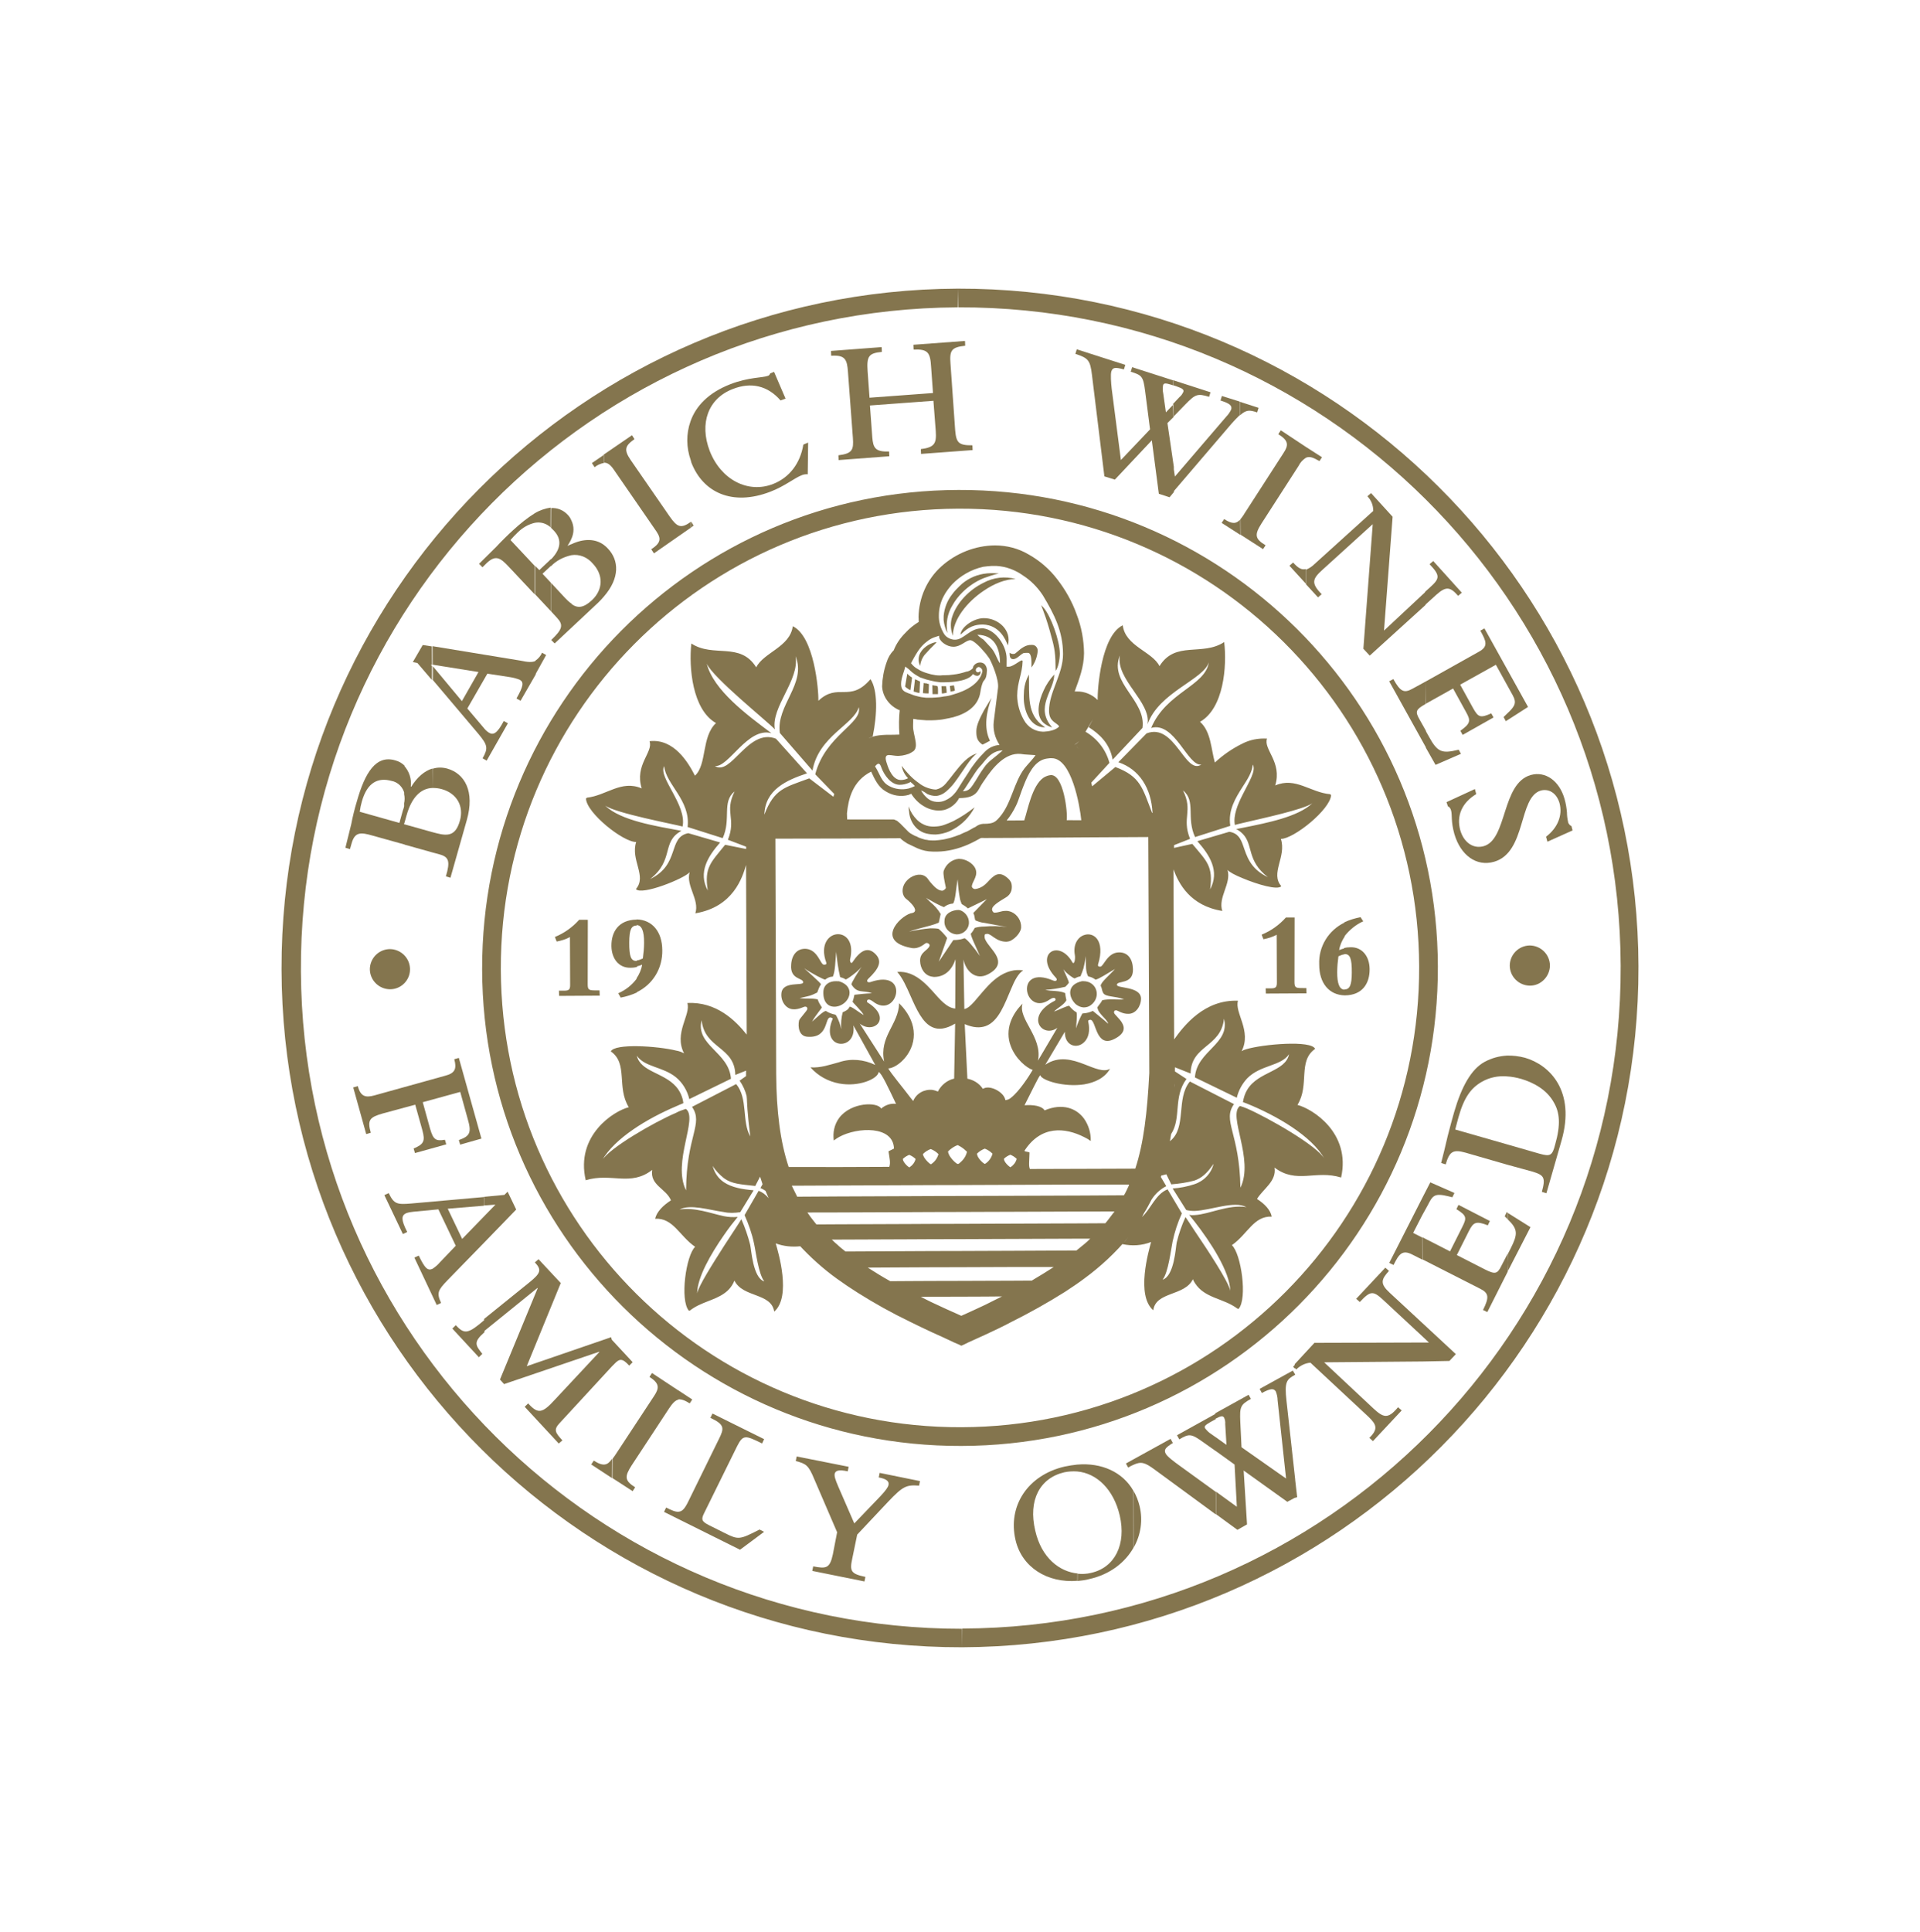
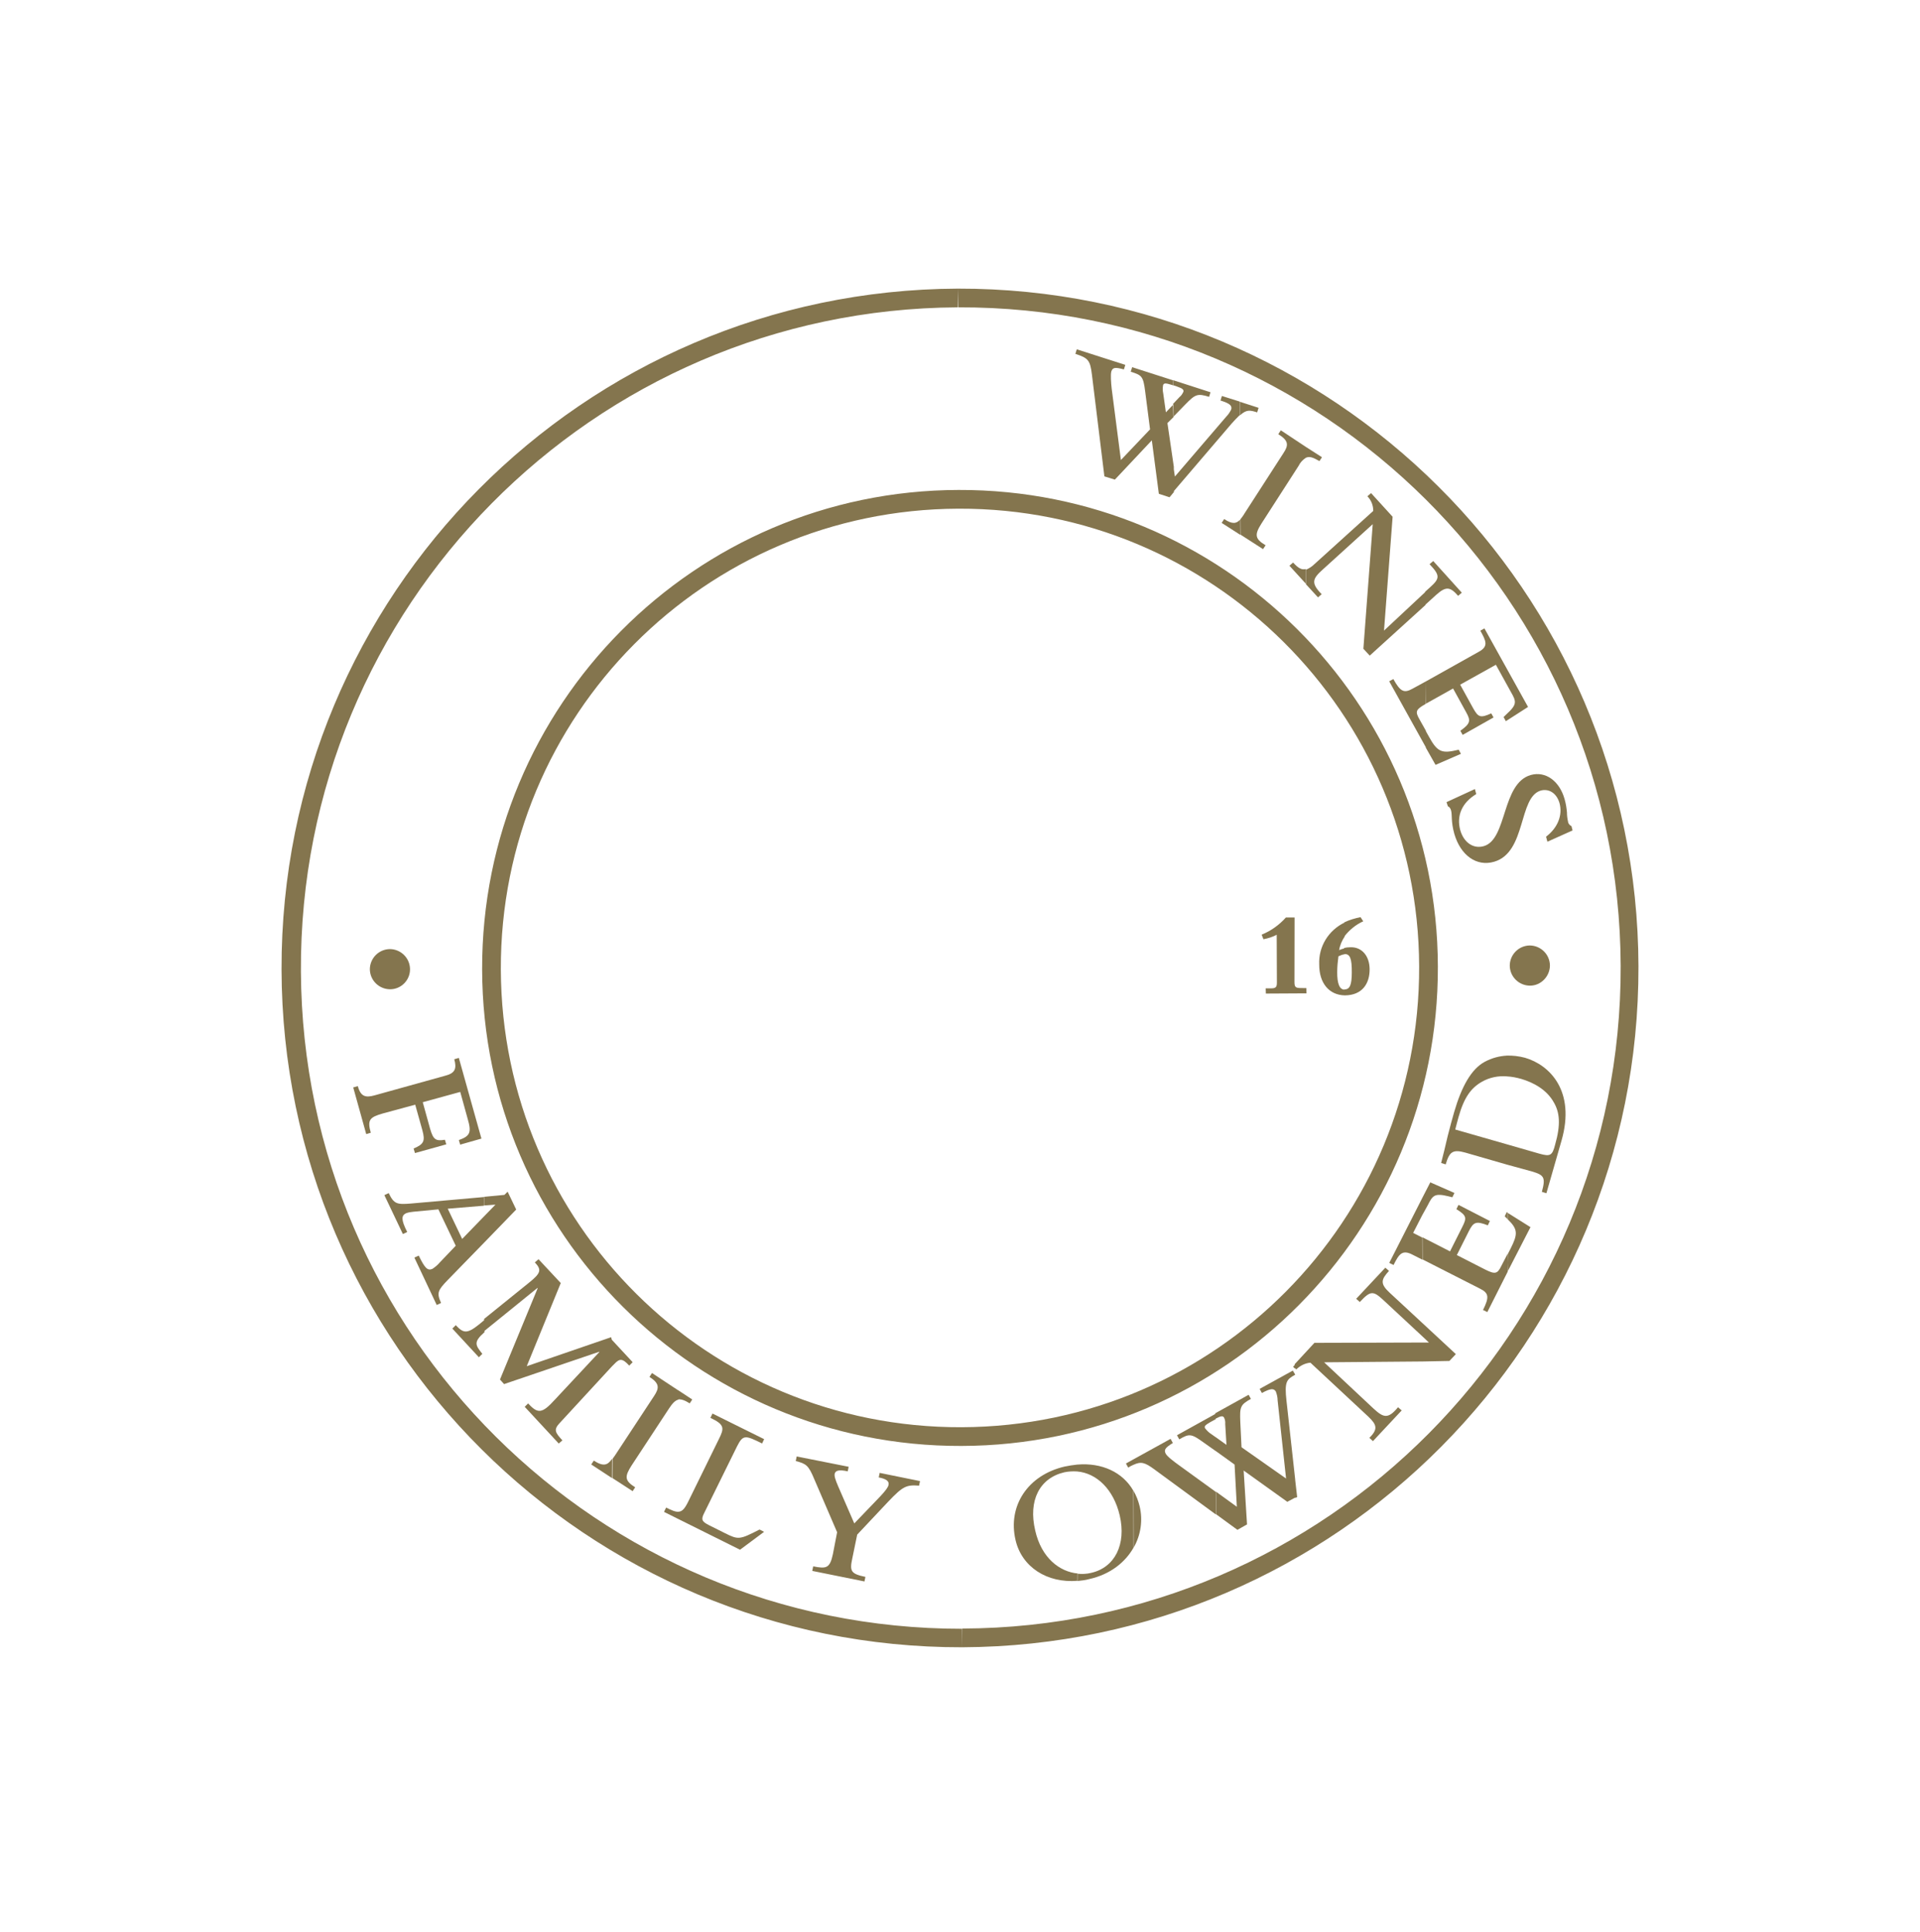
<svg xmlns="http://www.w3.org/2000/svg" width="162" height="163" viewBox="0 0 162 163" fill="none">
-   <path d="M34.084 69.534L34.123 69.419L34.132 67.763C34.112 67.975 34.072 68.167 33.994 68.359L33.7 69.417L30.354 68.474C30.395 68.166 30.454 67.878 30.532 67.609C31.003 65.955 31.93 65.575 33.026 65.87C33.584 65.969 34.024 66.415 34.136 66.993L34.13 64.586C33.92 64.373 33.651 64.218 33.343 64.139C31.728 63.668 30.796 65.165 30.109 67.606C29.952 68.106 29.735 68.972 29.636 69.529C29.479 70.183 29.262 71.049 29.144 71.51L29.529 71.628L29.666 71.147C29.941 70.147 30.46 70.208 31.422 70.483L34.171 71.249L34.161 69.535L34.084 69.534ZM36.438 54.528L36.449 56.088L36.352 56.068L36.448 56.204L36.442 57.359L35.217 55.927L34.832 55.848L35.668 54.409L36.438 54.528ZM36.507 70.202L34.123 69.534L34.133 71.248L36.517 71.916L36.507 70.202ZM34.123 69.419L34.319 68.727C34.732 67.285 35.487 66.5 36.488 66.467L36.478 64.83C35.803 65.038 35.203 65.555 34.698 66.361L34.66 66.36C34.74 65.706 34.532 65.07 34.092 64.586L34.098 66.993C34.154 67.243 34.153 67.513 34.094 67.763L34.123 69.419ZM45.192 55.751L45.205 56.887L43.922 59.113L43.577 58.919C44.16 57.882 44.219 57.555 43.855 57.341C43.605 57.244 43.336 57.165 43.066 57.125L41.123 56.826L39.432 59.763L40.791 61.368C40.925 61.542 41.078 61.697 41.27 61.814C41.634 62.028 41.962 61.856 42.507 60.819L42.853 61.014L41.064 64.162L40.719 63.967C41.205 63.103 41.148 62.853 40.364 61.905L36.519 57.359L36.525 56.204L38.974 59.144L40.373 56.687L36.506 56.069L36.496 54.509L43.902 55.724C44.537 55.862 44.903 55.884 45.192 55.751ZM45.125 43.292L45.121 44.101C44.562 44.233 44.078 44.519 43.672 44.921C43.459 45.132 43.246 45.342 43.072 45.553L45.12 47.74L45.126 50.147L42.925 47.805C42.236 47.07 41.833 46.779 41.078 47.487L40.71 47.851L40.423 47.56C40.752 47.235 41.391 46.603 41.875 46.124C42.262 45.703 42.882 45.09 43.288 44.726C43.888 44.171 44.487 43.693 45.125 43.292ZM36.488 66.467C36.758 66.468 37.008 66.489 37.277 66.567C38.546 66.921 39.156 68.002 38.803 69.233C38.469 70.405 37.91 70.576 36.814 70.281L36.507 70.202L36.517 71.916L37.093 72.073C37.882 72.289 37.995 72.675 37.622 73.924L38.007 74.042L39.381 69.197C40.087 66.737 39.191 65.249 37.749 64.837C37.326 64.719 36.902 64.717 36.497 64.849L36.488 66.467ZM45.186 56.867L45.173 55.731C45.424 55.559 45.618 55.329 45.735 55.06L46.08 55.255L45.186 56.867ZM46.49 47.151L46.487 47.728L46.371 47.843L45.771 48.398L46.48 49.153L46.486 51.56L45.165 50.147L45.159 47.74L45.503 48.089L46.297 47.342C46.355 47.285 46.413 47.227 46.49 47.151ZM46.456 42.818L46.447 44.474C46.083 44.145 45.602 44.007 45.121 44.101L45.125 43.292C45.531 43.044 45.994 42.893 46.456 42.818ZM48.241 50.934L48.25 52.917L46.798 54.277L46.511 53.986C47.459 53.086 47.558 52.721 47.002 52.121L46.505 51.579L46.499 49.172L47.705 50.469C47.858 50.624 48.03 50.798 48.241 50.934ZM48.203 43.887L48.213 45.446C48.135 45.639 48.019 45.83 47.902 46.022L47.921 46.042C48.018 45.984 48.114 45.927 48.211 45.908L48.206 46.833C47.55 46.983 46.932 47.288 46.487 47.767L46.49 47.189C47.342 46.308 47.424 45.5 46.734 44.764C46.658 44.687 46.562 44.59 46.485 44.513L46.494 42.857C47.034 42.821 47.553 43.036 47.916 43.442C48.012 43.539 48.127 43.694 48.203 43.887ZM48.213 45.446C48.447 44.947 48.45 44.369 48.203 43.887L48.213 45.446ZM50.945 45.962L50.959 50.313C50.804 50.505 50.63 50.678 50.456 50.85L48.23 52.937L48.222 50.953C48.759 51.341 49.26 51.267 49.957 50.616C50.886 49.735 50.931 48.503 50.012 47.536C49.572 47.013 48.9 46.721 48.206 46.833L48.211 45.908C49.253 45.413 50.235 45.438 50.945 45.962ZM50.947 38.375L50.963 39.049C50.674 39.106 50.404 39.22 50.172 39.411L49.942 39.063L50.947 38.375ZM50.959 50.313L50.945 45.962C51.079 46.059 51.175 46.156 51.29 46.272C52.228 47.259 52.316 48.742 50.959 50.313ZM58.291 44.019C57.46 44.611 57.134 44.474 56.503 43.566L53.217 38.811C52.625 37.942 52.723 37.615 53.535 37.042L53.325 36.713L50.928 38.356L50.944 39.03C51.271 39.013 51.52 39.226 51.788 39.612L55.227 44.599C55.724 45.295 55.933 45.7 54.948 46.33L55.177 46.678L58.308 44.5L58.291 44.019ZM58.26 35.546L58.281 38.82C57.902 37.739 57.889 36.603 58.26 35.546ZM73.402 34.204L78.757 33.809L78.955 36.371C79.026 37.411 78.851 37.738 77.695 37.885L77.712 38.29L82.065 37.967L82.048 37.562C80.874 37.575 80.683 37.343 80.592 36.284L80.199 30.698C80.109 29.561 80.264 29.293 81.439 29.164L81.422 28.76L77.069 29.083L77.086 29.487C78.299 29.436 78.49 29.745 78.561 30.939L78.722 33.154L73.367 33.549L73.206 31.334C73.117 30.043 73.291 29.794 74.409 29.684L74.391 29.28L70.115 29.603L70.132 30.008C71.288 29.937 71.478 30.285 71.549 31.402L71.962 36.93C72.034 37.932 71.936 38.258 70.741 38.406L70.758 38.81L75.035 38.487L75.018 38.083C73.843 38.134 73.671 37.767 73.599 36.881L73.402 34.204ZM58.281 38.82L58.26 35.546C58.71 34.259 59.775 33.128 61.628 32.407C63.152 31.818 64.384 31.863 64.77 31.711C64.867 31.693 64.944 31.616 64.983 31.501L65.311 31.368L66.281 33.626L65.856 33.778C64.785 32.539 63.381 32.205 61.837 32.812C59.754 33.61 58.991 35.704 59.883 38.039C60.833 40.47 63.118 41.657 65.24 40.822C66.591 40.29 67.522 39.101 67.781 37.504L68.186 37.333L68.152 40.009C67.979 39.989 67.786 40.027 67.651 40.084C67.015 40.331 66.202 41.019 65.006 41.475C61.764 42.728 59.306 41.521 58.338 39.032C58.319 38.974 58.3 38.877 58.281 38.82ZM58.289 44.519L58.272 44.038L58.311 43.999L58.521 44.328L58.289 44.519Z" fill="#84754E" />
  <path d="M99.003 32.09L99.001 32.514L98.828 32.455C98.328 32.298 98.193 32.317 98.135 32.49C98.095 32.721 98.094 32.952 98.15 33.202L98.372 34.782L99.011 34.112L99.025 35.171L98.502 35.688L99.041 39.369L99.048 41.506L98.68 41.947L97.777 41.653L97.185 37.144L94.067 40.458L93.183 40.184L92.132 31.61C91.984 30.377 91.812 30.203 90.736 29.85L90.853 29.466L94.948 30.778L94.83 31.162C94.099 30.966 93.887 30.984 93.77 31.33C93.692 31.599 93.745 32.312 93.8 32.794L94.576 38.805L97.036 36.219L96.629 33.059C96.463 31.73 96.348 31.652 95.406 31.358L95.524 30.974L99.003 32.09ZM99.006 35.152L99.993 34.136C100.865 33.236 101.038 33.179 102.019 33.474L102.136 33.089L98.984 32.071L98.982 32.494L99.328 32.612C99.789 32.768 99.904 32.884 99.845 33.057C99.767 33.211 99.67 33.384 99.535 33.479L98.973 34.073L99.006 35.152ZM104.639 43.828L104.651 45.118L103.078 44.108L103.291 43.782C103.982 44.248 104.329 44.172 104.639 43.828ZM104.597 33.873L104.59 35.028C104.358 35.258 104.126 35.487 103.913 35.737L99.01 41.467L99.002 39.33L99.132 40.197L103.454 35.157C103.628 34.984 103.783 34.754 103.881 34.543C103.979 34.216 103.749 34.022 102.98 33.787L103.097 33.402L104.597 33.873ZM104.609 35.047L104.616 33.892L106.192 34.401L106.074 34.786C105.459 34.59 105.171 34.531 104.609 35.047ZM110.181 47.998L110.174 49.23L108.796 47.721L109.105 47.453C109.565 47.956 109.853 48.092 110.181 47.998ZM110.179 37.696L110.174 38.62C109.923 38.792 109.71 39.003 109.573 39.291L106.447 44.146C105.845 45.086 105.862 45.452 106.784 45.996L106.57 46.322L104.67 45.099L104.658 43.809C104.774 43.655 104.91 43.483 105.007 43.31L108.289 38.225C108.736 37.554 108.738 37.169 107.855 36.625L108.069 36.298L110.179 37.696ZM110.174 38.62L110.179 37.696L111.541 38.57L111.328 38.896C110.79 38.585 110.483 38.468 110.174 38.62ZM120.296 57.487L120.305 59.355L120.266 59.394C119.455 59.851 119.396 60.024 119.759 60.662L120.312 61.647L120.304 63.033L117.215 57.471L117.563 57.28C118.154 58.342 118.461 58.498 119.176 58.097L120.296 57.487ZM120.26 49.939L120.273 51.037L115.571 55.305L115.035 54.725L115.824 44.216L111.605 48.044C110.754 48.809 110.579 49.174 111.517 50.123L111.207 50.391L110.193 49.288L110.2 48.055C110.47 47.941 110.702 47.789 110.915 47.578L115.868 43.099C115.871 42.637 115.7 42.193 115.374 41.864L115.684 41.596L117.502 43.59L116.776 53.194L120.26 49.939ZM120.254 51.018L120.241 49.92L120.666 49.537C121.498 48.791 121.519 48.541 120.619 47.592L120.929 47.324L123.34 49.995L123.031 50.263C122.38 49.527 122.034 49.41 121.183 50.175L120.254 51.018ZM120.285 59.374L122.603 58.078L123.709 60.086C124.109 60.801 124.07 61.032 123.219 61.643L123.41 61.991L126.017 60.522L125.826 60.175C124.9 60.593 124.727 60.496 124.308 59.762L123.202 57.754L126.215 56.075L127.473 58.354C127.95 59.185 128.026 59.416 127.097 60.259L126.865 60.488L127.055 60.836L128.929 59.633L125.249 53.009L124.902 53.199C125.397 54.088 125.607 54.532 124.757 54.989L120.296 57.487L120.285 59.374ZM120.304 63.071L120.311 61.685L120.559 62.129C121.284 63.443 121.63 63.599 123.076 63.24L123.266 63.588L121.124 64.52L120.304 63.071ZM122.05 67.663L122.164 68.011C122.298 68.069 122.394 68.204 122.432 68.359C122.545 68.745 122.407 69.264 122.71 70.344C123.239 72.156 124.582 73.126 126.067 72.692C128.805 71.898 128.099 67.234 130.008 66.686C130.644 66.516 131.316 66.847 131.581 67.735C131.864 68.757 131.435 69.833 130.449 70.578L130.562 71.002L132.685 70.051L132.591 69.685C132.457 69.626 132.322 69.491 132.304 69.317C132.248 69.067 132.211 68.797 132.212 68.528C132.176 68.142 132.12 67.776 132.007 67.39C131.572 65.867 130.402 65.032 129.168 65.372C126.68 66.071 127.194 70.811 125.188 71.377C124.32 71.623 123.514 71.08 123.212 70.038C122.872 68.804 123.359 67.709 124.557 66.984L124.444 66.56L122.05 67.663Z" fill="#84754E" />
  <path d="M129.09 83.144C128.166 83.139 127.4 82.403 127.386 81.46C127.391 80.535 128.127 79.769 129.07 79.755C129.994 79.76 130.761 80.496 130.775 81.44C130.77 82.364 130.015 83.149 129.09 83.144Z" fill="#84754E" />
  <path d="M32.911 83.449C31.987 83.444 31.221 82.708 31.206 81.765C31.211 80.841 31.947 80.074 32.891 80.06C33.815 80.065 34.581 80.801 34.595 81.745C34.609 82.688 33.835 83.454 32.911 83.449Z" fill="#84754E" />
  <path d="M81.189 138.954C49.534 139.013 23.833 113.418 23.755 81.782C23.676 50.184 49.194 24.483 80.811 24.347L80.802 25.926C50.013 26.086 25.211 51.194 25.39 81.964C25.551 112.638 50.486 137.42 81.178 137.394L81.189 138.954ZM80.811 24.347C112.466 24.288 138.167 49.883 138.245 81.519C138.324 113.116 112.806 138.818 81.189 138.954L81.198 137.375C111.967 137.273 136.846 112.242 136.744 81.472C136.641 50.702 111.611 25.824 80.841 25.926L80.811 24.347Z" fill="#84754E" />
  <path d="M81.127 121.971C58.868 122.042 40.732 104.056 40.68 81.778C40.627 59.5 58.594 41.382 80.873 41.33L80.864 42.909C59.452 42.985 42.182 60.374 42.258 81.786C42.335 103.198 59.724 120.468 81.136 120.392L81.127 121.971ZM80.873 41.33C103.132 41.258 121.268 59.245 121.32 81.523C121.392 103.782 103.405 121.919 81.127 121.971L81.136 120.392C102.548 120.316 119.818 102.926 119.741 81.514C119.665 60.103 102.276 42.833 80.864 42.909L80.873 41.33Z" fill="#84754E" />
  <path d="M90.881 123.545L90.878 124.123C90.512 124.101 90.146 124.119 89.799 124.194C87.717 124.683 86.744 126.565 87.347 129.11C87.873 131.423 89.407 132.587 90.927 132.73L90.924 133.346C88.343 133.563 86.213 132.184 85.686 129.909C85.009 127.017 86.737 124.427 89.821 123.712C90.168 123.637 90.534 123.582 90.881 123.545ZM95.625 125.746C94.729 124.182 92.962 123.364 90.881 123.545L90.878 124.123C92.552 124.266 93.97 125.66 94.478 127.839C95.042 130.268 94.069 132.227 92.064 132.678C91.697 132.772 91.293 132.789 90.908 132.749L90.905 133.365C91.251 133.328 91.598 133.292 91.926 133.197C93.68 132.802 94.938 131.789 95.637 130.56L95.625 125.746ZM95.62 123.109L95.618 123.571C95.483 123.628 95.328 123.704 95.193 123.799L95.002 123.452L95.62 123.109ZM95.657 130.541C96.259 129.485 96.439 128.235 96.157 127.059C96.044 126.596 95.873 126.152 95.644 125.766L95.657 130.541ZM102.576 125.842L102.584 127.748L97.425 123.966C96.582 123.345 96.274 123.266 95.618 123.571L95.62 123.109L98.768 121.373L98.959 121.721C98.321 122.122 98.186 122.295 98.357 122.623C98.49 122.874 99.066 123.301 99.469 123.592L102.576 125.842ZM102.581 121.24L102.198 120.968C102.006 120.852 101.833 120.678 101.68 120.484C101.585 120.311 101.682 120.215 102.145 119.948L102.57 119.719L102.573 119.257L99.309 121.068L99.5 121.416C100.349 120.92 100.504 120.921 101.578 121.697L102.594 122.415L102.581 121.24ZM109.257 115.134L109.256 115.442L109.103 115.287L109.257 115.134ZM103.483 121.88L102.562 121.221L102.575 122.395L104.167 123.54L104.359 127.103L102.595 125.823L102.604 127.729L104.407 129.048L105.218 128.591L104.934 124.045L108.617 126.684L109.293 126.321L109.282 124.8L108.548 118.173C108.364 116.554 108.558 116.363 109.253 115.981L109.253 115.904L109.082 115.615L106.281 117.159L106.472 117.507C107.167 117.125 107.475 117.088 107.647 117.378C107.742 117.629 107.798 117.88 107.797 118.111L108.512 124.719L104.753 122.08L104.649 119.923C104.598 118.671 104.656 118.498 105.545 118.002L105.354 117.655L102.535 119.218L102.532 119.68L102.59 119.661C103.015 119.433 103.188 119.414 103.283 119.588C103.36 119.743 103.397 119.935 103.377 120.108L103.483 121.88ZM109.272 116.001L109.291 115.982L109.253 115.904L109.272 116.001ZM109.293 126.36L109.282 124.839L109.447 126.284L109.293 126.36ZM120.031 113.248L120.042 114.846L111.723 114.916L115.88 118.809C116.723 119.584 117.108 119.74 117.96 118.705L118.267 118.976L115.846 121.563L115.54 121.291C116.295 120.545 116.162 120.178 115.453 119.5L110.568 114.949C110.105 114.985 109.681 115.213 109.371 115.52L109.237 115.384L109.239 115.076L110.904 113.275L120.031 113.248ZM120.04 111.631L120.034 112.747L116.681 109.629C115.857 108.874 115.626 108.872 114.735 109.83L114.429 109.559L116.888 106.935L117.195 107.206C116.536 107.934 116.419 108.28 117.262 109.055L120.04 111.631ZM120.001 101.06L119.993 102.523L119.234 104.001L120.002 104.391L120.011 106.258L119.166 105.83C118.302 105.383 118.031 105.805 117.583 106.707L117.218 106.532L120.001 101.06ZM119.993 102.523L120.001 101.06L120.682 99.735L122.718 100.631L122.543 100.996L122.235 100.918C121.024 100.622 120.888 100.833 120.46 101.678L119.993 102.523ZM120.042 114.846L120.031 113.248L120.57 113.251L120.034 112.747L120.04 111.631L122.837 114.226L122.295 114.801L120.042 114.846ZM127.196 105.778L126.671 106.795C126.34 107.467 126.147 107.505 125.321 107.096L122.921 105.87L123.953 103.815C124.322 103.105 124.535 102.971 125.534 103.362L125.709 102.997L123.06 101.635L122.884 101.999C123.767 102.543 123.766 102.736 123.377 103.504L122.345 105.559L120.022 104.371L120.031 106.239L124.889 108.711C125.638 109.081 125.655 109.447 125.129 110.503L125.494 110.678L127.227 107.241L127.196 105.778ZM127.196 102.292L127.193 102.832C127.116 102.754 127.04 102.677 126.963 102.599L127.138 102.234L127.196 102.292ZM127.152 89.045L127.162 90.797C126.411 90.735 125.679 90.885 125.041 91.248C124.134 91.763 123.533 92.549 123.061 94.241C123.002 94.491 122.865 94.933 122.786 95.279L127.169 96.535L127.179 98.249L123.642 97.228C122.584 96.934 122.294 97.144 121.981 98.221L121.596 98.103C121.714 97.68 122.01 96.43 122.148 95.834C122.344 95.065 122.541 94.334 122.698 93.796C123.326 91.643 124.142 90.184 125.262 89.574C125.861 89.25 126.497 89.08 127.152 89.045ZM127.179 98.249L127.169 96.535L129.899 97.32C130.803 97.575 130.977 97.48 131.213 96.557C131.703 94.846 131.593 93.844 131.116 93.014C130.506 91.894 129.354 91.31 128.374 91.016C127.951 90.898 127.566 90.819 127.123 90.797L127.114 89.045C127.634 89.028 128.153 89.089 128.672 89.226C130.768 89.835 132.951 92.042 131.754 96.213L130.478 100.654L130.094 100.537C130.427 99.326 130.274 99.132 129.333 98.838L127.179 98.249ZM127.207 107.26L127.215 105.797L127.449 105.336C128.072 104.107 128.093 103.703 127.212 102.851L127.215 102.312L129.134 103.516L127.207 107.26Z" fill="#84754E" />
  <path d="M35.034 93.184L35.638 95.344C35.884 96.251 35.767 96.519 34.898 96.881L35.012 97.266L37.654 96.53L37.54 96.144C36.75 96.275 36.558 96.12 36.294 95.232L35.67 92.976L38.833 92.108L39.456 94.364C39.796 95.521 39.679 95.828 38.715 96.17L38.828 96.555L40.621 96.045L38.714 89.238L38.328 89.351C38.555 90.161 38.379 90.526 37.589 90.734L31.611 92.396C30.859 92.603 30.436 92.524 30.19 91.618L29.804 91.731L30.9 95.665L31.285 95.552C30.983 94.472 31.177 94.242 32.315 93.921L35.034 93.184ZM40.865 111.354L40.879 112.375C39.893 113.236 40.142 113.488 40.696 114.203L40.406 114.49L38.166 112.071L38.456 111.784C39.088 112.461 39.396 112.54 40.401 111.737L40.865 111.354ZM40.826 100.976L40.822 101.707L37.778 101.96L38.996 104.509L40.836 102.612L40.843 104.827L37.784 107.968C36.932 108.849 36.834 109.06 37.215 109.91L36.848 110.081L34.964 106.085L35.331 105.914C35.845 106.975 36.074 107.208 36.48 107.037C36.712 106.884 36.924 106.712 37.099 106.501L38.454 105.083L36.988 102.014L34.889 102.214C34.677 102.232 34.445 102.27 34.252 102.345C33.866 102.536 33.826 102.882 34.359 103.925L33.992 104.096L32.431 100.814L32.798 100.643C33.236 101.551 33.467 101.629 34.7 101.52L40.826 100.976ZM40.843 104.827L40.836 102.612L41.804 101.616L40.841 101.688L40.845 100.956L42.56 100.793L42.831 100.524L43.554 102.03L40.843 104.827ZM51.642 123.062L51.633 124.679L49.888 123.534L50.101 123.208C50.945 123.751 51.274 123.58 51.642 123.062ZM51.62 113.011L51.627 115.264L47.211 120.053C46.688 120.609 46.86 120.86 47.453 121.499L47.144 121.767L44.272 118.67L44.563 118.383C45.386 119.293 45.752 119.237 46.817 118.068L50.575 114.045L50.556 114.026L42.531 116.755L42.186 116.368L45.367 108.664L45.347 108.644L41.073 112.106C40.996 112.183 40.919 112.221 40.861 112.278L40.847 111.258L44.637 108.198C45.662 107.375 45.702 107.106 45.128 106.487L45.438 106.219L47.314 108.231L44.445 115.244L51.563 112.799L51.62 113.011ZM51.627 115.264L51.62 113.011L53.381 114.907L53.091 115.195C52.517 114.575 52.285 114.574 51.821 115.072L51.627 115.264ZM57.24 127.521L57.237 128.137L56.027 127.534L56.203 127.169C56.663 127.402 56.99 127.539 57.24 127.521ZM57.219 117.277L57.234 118.067C56.983 118.123 56.751 118.353 56.46 118.794L53.295 123.61C52.693 124.55 52.691 124.897 53.593 125.46L53.38 125.786L51.672 124.68L51.681 123.062C51.739 122.966 51.817 122.89 51.875 122.794L55.195 117.748C55.641 117.076 55.644 116.691 54.799 116.147L55.013 115.821L57.219 117.277ZM57.215 118.047L57.2 117.258L58.409 118.054L58.195 118.38C57.792 118.128 57.485 118.01 57.215 118.047ZM57.237 128.137L57.24 127.521C57.568 127.504 57.781 127.254 58.073 126.659L60.663 121.378C61.111 120.476 61.151 120.168 59.941 119.603L60.116 119.238L64.475 121.399L64.3 121.764C62.86 121.043 62.686 121.023 62.18 122.022L59.416 127.629C59.143 128.167 59.2 128.34 59.815 128.652L61.178 129.333C62.311 129.898 62.407 129.879 64.087 129.022L64.471 129.216L62.441 130.726L57.237 128.137ZM70.632 129.25L70.276 131.096C70.019 132.308 69.711 132.345 68.614 132.127L68.535 132.512L72.94 133.402L73.019 133.017C71.807 132.761 71.674 132.548 71.91 131.471L72.326 129.452L74.94 126.674C76.18 125.371 76.469 125.238 77.547 125.321L77.626 124.936L74.222 124.244L74.143 124.628C74.797 124.748 75.046 124.961 74.967 125.268C74.928 125.461 74.734 125.729 74.288 126.208L72.081 128.507L70.73 125.399C70.464 124.782 70.389 124.512 70.428 124.319C70.487 124.069 70.738 123.936 71.527 124.114L71.606 123.729L67.221 122.858L67.141 123.243C68.026 123.478 68.218 123.595 68.712 124.791L70.632 129.25Z" fill="#84754E" />
-   <path d="M53.73 82.542L53.743 83.716C53.299 83.926 52.856 84.058 52.374 84.152L52.164 83.785C52.782 83.519 53.323 83.098 53.73 82.542ZM53.7 77.593L53.716 78.075C53.254 78.072 53.098 78.456 53.092 79.496C53.086 80.69 53.238 81.076 53.719 81.059L53.758 81.059L53.755 81.56C53.581 81.617 53.37 81.635 53.177 81.634C52.233 81.648 51.602 80.894 51.589 79.796C51.576 78.583 52.217 77.604 53.68 77.574L53.7 77.593ZM49.598 77.59L48.867 77.586C48.305 78.219 47.609 78.715 46.818 79.038L46.97 79.424C47.355 79.349 47.741 79.236 48.089 79.045L48.105 83.089C48.103 83.474 48.006 83.57 47.583 83.567L47.159 83.565L47.176 84.008L50.603 83.988L50.586 83.545L50.163 83.543C49.662 83.54 49.586 83.463 49.588 83.001L49.598 77.59ZM53.724 83.697L53.711 82.522C53.944 82.177 54.12 81.774 54.18 81.37C54.025 81.446 53.871 81.484 53.717 81.521L53.719 81.021C53.893 81.002 54.086 80.926 54.24 80.85C54.3 80.408 54.341 79.984 54.344 79.522C54.349 78.521 54.14 78.038 53.716 78.036L53.7 77.555C55.028 77.581 55.87 78.587 55.881 80.147C55.911 81.687 55.075 83.05 53.724 83.697Z" fill="#84754E" />
  <path d="M113.446 77.822L113.459 78.996C113.226 79.342 113.05 79.745 112.99 80.149C113.145 80.073 113.299 80.035 113.453 79.998L113.451 80.498C113.277 80.517 113.084 80.593 112.93 80.669C112.87 81.111 112.829 81.535 112.826 81.997C112.821 82.998 113.03 83.481 113.454 83.483L113.47 83.964C112.142 83.938 111.3 82.932 111.309 81.353C111.24 79.851 112.095 78.469 113.446 77.822ZM109.231 77.394L108.5 77.391C107.938 78.023 107.242 78.52 106.451 78.843L106.603 79.229C106.988 79.154 107.374 79.04 107.722 78.85L107.738 82.893C107.736 83.278 107.639 83.374 107.216 83.372L106.792 83.37L106.809 83.812L110.236 83.793L110.22 83.35L109.796 83.347C109.295 83.345 109.219 83.267 109.221 82.805L109.231 77.394ZM113.44 78.977L113.427 77.802C113.871 77.593 114.314 77.461 114.796 77.367L115.025 77.715C114.388 78 113.866 78.44 113.44 78.977ZM113.451 83.945L113.434 83.463C113.897 83.466 114.053 83.082 114.058 82.042C114.065 80.848 113.913 80.462 113.431 80.479L113.393 80.479L113.396 79.978C113.569 79.921 113.781 79.903 113.974 79.904C114.917 79.89 115.549 80.644 115.562 81.742C115.575 82.955 114.953 83.953 113.47 83.964L113.451 83.945Z" fill="#84754E" />
-   <path d="M83.002 49.833C83.891 49.222 84.856 48.842 85.703 48.846C84.799 48.591 83.836 48.702 82.987 49.159C81.77 49.749 80.724 50.861 80.352 51.995C80.177 52.475 80.193 53.033 80.363 53.516L80.401 53.631C80.389 52.303 81.572 50.788 83.002 49.833ZM80.358 51.07C80.591 50.648 80.882 50.284 81.211 49.958C81.714 49.46 82.332 49.04 82.989 48.774C83.413 48.622 83.837 48.471 84.281 48.377C83.857 48.336 83.395 48.333 82.971 48.408C82.22 48.539 81.525 48.882 80.963 49.437C80.75 49.648 80.518 49.877 80.343 50.127C79.936 50.644 79.682 51.278 79.621 51.952L79.619 52.299C79.656 52.684 79.769 53.07 79.94 53.398C79.791 52.588 79.93 51.761 80.358 51.07ZM82.99 52.144C82.162 52.158 81.099 52.865 81.037 53.539C81.482 53.137 81.927 52.696 82.871 52.682L82.948 52.682C84.296 52.728 84.848 53.906 85.037 54.446C85.391 53.177 84.241 52.131 82.99 52.144ZM78.124 54.543C77.66 54.887 77.311 55.463 77.634 56.177C77.675 55.792 77.85 55.389 78.121 55.121C78.354 54.853 78.605 54.604 78.876 54.336L79.031 54.182C78.993 54.182 78.916 54.182 78.877 54.181C78.607 54.257 78.337 54.371 78.124 54.543ZM82.893 62.81L83.028 62.753L83.53 62.486C82.978 61.386 83.236 59.982 83.665 58.867C83.452 59.232 83.219 59.577 83.024 59.923C82.674 60.575 82.382 61.171 82.379 61.672C82.377 62.172 82.433 62.5 82.893 62.81ZM77.386 69.905C77.616 70.098 77.885 70.254 78.173 70.313C78.423 70.372 78.674 70.393 78.943 70.394C79.193 70.377 79.463 70.34 79.695 70.264C79.945 70.207 80.177 70.093 80.428 69.96C81.201 69.54 81.82 68.889 82.229 68.102C81.668 68.542 81.069 68.943 80.432 69.266C80.2 69.381 79.949 69.476 79.698 69.571C79.448 69.665 79.216 69.703 78.927 69.721C78.677 69.738 78.427 69.718 78.158 69.639C77.869 69.541 77.601 69.386 77.371 69.154C77.064 68.844 76.835 68.496 76.684 68.072L76.665 68.014C76.664 68.168 76.682 68.303 76.701 68.438C76.736 69.015 76.984 69.537 77.386 69.905ZM88.059 58.236C87.63 59.158 87.354 60.351 88.063 60.99C88.274 61.164 88.524 61.3 88.774 61.36C87.262 59.638 88.964 58.261 88.952 56.894C88.584 57.296 88.273 57.756 88.059 58.236ZM88.039 51.247C87.982 51.189 87.905 51.111 87.848 51.053C87.905 51.188 87.962 51.362 88.037 51.555C88.284 52.192 88.53 53.021 88.681 53.599C89.002 54.737 89.058 55.142 89.069 56.586C89.282 56.337 89.421 55.625 89.424 55.125C89.41 54.027 88.671 51.963 88.039 51.247ZM86.574 55.071L86.728 55.071C87.075 55.073 87.032 55.92 87.03 56.305C87.34 55.883 87.516 55.403 87.557 54.903C87.559 54.633 87.367 54.401 87.098 54.4C87.059 54.399 87.059 54.399 87.021 54.399C86.79 54.398 86.578 54.455 86.384 54.569C85.96 54.798 85.707 55.162 85.553 55.161C85.418 55.18 85.303 55.141 85.188 55.063C85.187 55.294 85.185 55.602 85.493 55.604C85.82 55.586 86.073 55.222 86.362 55.089C86.439 55.089 86.497 55.07 86.574 55.071ZM86.815 56.901C86.581 57.324 86.444 57.766 86.403 58.227C86.382 58.555 86.361 58.882 86.398 59.229C86.526 60.327 87.06 61.292 88.081 61.356C88.119 61.356 88.157 61.356 88.215 61.376C88.157 61.356 88.119 61.318 88.081 61.279C86.604 60.289 86.863 58.654 86.815 56.901ZM77.204 57.292L77.083 58.331C77.179 58.351 77.256 58.389 77.352 58.409C77.41 58.429 77.506 58.449 77.583 58.449L77.627 57.487C77.55 57.448 77.435 57.408 77.339 57.35C77.3 57.35 77.224 57.311 77.204 57.292ZM77.934 57.604L77.872 58.47C77.949 58.47 78.045 58.49 78.122 58.49C78.199 58.491 78.276 58.491 78.353 58.492L78.377 57.703C78.281 57.683 78.184 57.663 78.108 57.624C78.069 57.662 78.011 57.643 77.934 57.604ZM80.379 57.829C80.282 57.848 80.205 57.847 80.147 57.866L80.202 58.348C80.26 58.329 80.318 58.31 80.357 58.31C80.434 58.31 80.511 58.272 80.569 58.254C80.55 58.119 80.513 57.964 80.494 57.83C80.475 57.81 80.436 57.81 80.379 57.829ZM76.552 56.826L76.373 57.884C76.373 57.884 76.373 57.884 76.373 57.923C76.45 58 76.565 58.078 76.661 58.136C76.699 58.175 76.757 58.194 76.814 58.214L76.955 57.156C76.859 57.097 76.744 57.02 76.667 56.942L76.552 56.826ZM78.896 57.84C78.819 57.84 78.742 57.801 78.665 57.8L78.68 58.474C78.68 58.513 78.68 58.513 78.68 58.551L78.911 58.553L79.142 58.554L79.144 58.246C79.144 58.13 79.145 58.015 79.107 57.899C79.011 57.841 78.973 57.84 78.896 57.84ZM79.666 57.883C79.589 57.882 79.512 57.882 79.435 57.882L79.47 58.498C79.547 58.498 79.585 58.498 79.643 58.48C79.72 58.48 79.797 58.442 79.874 58.442C79.876 58.25 79.857 58.076 79.82 57.884L79.666 57.883ZM80.996 78.781C81.459 78.668 81.789 78.227 81.753 77.765C81.736 77.322 81.411 76.916 81.007 76.779C80.969 76.779 80.911 76.759 80.873 76.759C80.372 76.756 79.696 77.041 79.693 77.658C79.632 78.254 80.091 78.757 80.688 78.818C80.765 78.819 80.88 78.819 80.996 78.781ZM91.418 84.98C91.649 84.982 91.861 84.925 92.035 84.791C92.944 84.122 92.566 82.772 91.411 82.766C91.372 82.766 91.334 82.766 91.295 82.766C89.946 83.066 90.171 84.146 90.765 84.707C90.956 84.862 91.168 84.96 91.418 84.98ZM69.475 83.59C69.516 83.09 69.942 82.746 70.577 82.768C70.654 82.769 70.712 82.788 70.769 82.769C71.942 83.103 71.86 84.104 71.222 84.62C71.028 84.773 70.816 84.868 70.585 84.906C69.987 84.999 69.411 84.649 69.475 83.59ZM105.216 93.508C105.024 93.43 104.832 93.352 104.62 93.293C103.557 94.077 105.847 97.786 104.66 100.187C104.589 95.546 103.111 94.556 104.12 93.136L100.395 91.229C99.194 92.686 100.162 95.137 98.712 96.265C98.751 96.073 98.772 95.861 98.811 95.668C99.705 94.287 98.963 92.569 100.108 91.016L99.129 90.375L99.131 90.029L100.457 90.556C100.489 88.149 103.029 88.355 103.274 85.931C103.82 88.071 100.968 88.633 100.821 90.885L104.354 92.599C104.492 92.002 104.803 91.427 105.23 90.967C106.353 89.818 108.085 89.942 108.764 88.926C108.467 90.407 106.176 90.375 105.244 91.91C105.049 92.217 104.932 92.602 104.872 92.967C104.987 93.007 105.122 93.065 105.237 93.104C107.677 94.099 110.652 95.791 111.759 97.761C111.148 96.641 106.964 94.269 105.216 93.508ZM100.815 102.496C100.642 102.514 100.488 102.513 100.334 102.474C100.487 102.667 100.64 102.861 100.812 103.073C102.112 104.736 103.774 107.268 103.804 108.885C103.673 108.134 101.897 105.448 100.808 103.843C100.426 103.264 100.14 102.819 100.025 102.665C99.713 103.356 99.459 104.067 99.282 104.817C99.203 105.163 99.093 107.647 98.09 107.949C98.575 107.355 98.797 105.411 98.935 104.738C99.113 103.911 99.368 103.123 99.719 102.355L98.516 100.327C97.494 100.725 97.102 101.994 96.347 102.664C96.444 102.53 96.484 102.376 96.581 102.242C96.775 101.935 96.931 101.627 97.106 101.301C97.125 101.243 97.164 101.205 97.203 101.128C97.513 100.668 97.92 100.304 98.403 100.056L97.945 99.284C97.984 99.13 98.042 98.996 98.082 98.842C98.043 98.957 98.003 99.072 97.984 99.168C98.138 99.131 98.254 99.093 98.408 99.055L98.827 99.905C99.501 99.851 100.137 99.758 100.773 99.588C101.371 99.379 101.816 99.016 102.398 98.172C102.202 98.98 101.582 99.631 100.772 99.896C100.193 100.085 99.557 100.217 98.941 100.252L100.086 102.068C100.297 102.127 100.548 102.148 100.779 102.149C102.185 102.099 104.115 101.262 105.171 101.826C103.631 101.587 102.048 102.425 100.815 102.496ZM68.99 84.3C68.451 84.182 68.008 84.275 67.469 84.196C68.433 83.97 68.337 84.027 68.954 83.722C69.033 83.492 69.13 83.242 69.266 83.031C69.305 82.954 67.964 81.791 67.849 81.675C68.463 82.102 69.576 82.686 69.634 82.628C69.828 82.475 70.04 82.38 70.271 82.382C70.485 81.901 70.471 81.073 70.552 80.342L70.552 80.265C70.625 80.997 70.718 81.71 70.887 82.424C71.041 82.463 71.214 82.522 71.348 82.618C71.425 82.657 72.449 81.912 72.702 81.548C72.469 81.893 71.789 82.948 71.846 83.045C72.343 83.856 72.826 83.493 73.575 83.786C73.094 83.802 72.573 83.858 72.092 83.913C72.052 84.105 72.013 84.297 71.935 84.489C71.915 84.547 72.758 85.322 72.872 85.63C72.526 85.436 71.721 84.777 71.663 84.95C71.584 85.181 71.314 85.295 71.102 85.39C70.984 85.851 70.943 86.313 70.978 86.814C70.904 86.428 70.771 86.062 70.58 85.714C70.542 85.676 70.542 85.637 70.504 85.598C70.215 85.539 69.927 85.441 69.697 85.286C69.524 85.227 68.827 85.917 68.517 86.184C68.809 85.628 69.39 85.015 69.333 84.957C69.18 84.725 69.066 84.532 68.99 84.3ZM89.884 83.778C89.423 83.545 88.653 83.618 88.191 83.499C88.769 83.464 89.328 83.371 89.887 83.239C89.984 83.143 90.1 83.028 90.178 82.913C90.236 82.817 89.759 81.91 89.703 81.698C89.759 81.948 90.603 82.569 90.68 82.531C90.835 82.455 90.989 82.379 91.163 82.36C91.26 82.149 91.338 81.918 91.416 81.688C91.495 81.342 91.574 80.996 91.615 80.649C91.63 81.439 91.588 81.978 91.817 82.364C92.048 82.404 92.259 82.501 92.432 82.637C92.702 82.6 93.417 82.122 94.073 81.741C93.725 82.162 92.854 82.87 92.872 83.159C93.005 83.41 92.947 83.506 93.081 83.757C93.29 84.124 94.08 83.994 94.849 84.306C94.233 84.341 93.559 84.241 93 84.373C92.922 84.565 92.709 84.776 92.593 84.968C92.647 85.526 93.396 85.935 93.509 86.359C93.145 86.03 92.436 85.467 92.206 85.273C91.974 85.388 91.704 85.463 91.415 85.481L91.319 85.5C91.105 85.903 90.929 86.306 90.792 86.749C90.814 86.306 90.894 85.767 90.838 85.401C90.588 85.265 90.397 85.071 90.225 84.858C90.168 84.762 89.279 85.219 88.932 85.333C89.203 85.026 89.744 84.798 89.977 84.376C89.94 84.183 89.883 83.971 89.884 83.778ZM95.792 98.579L91.479 98.594L86.896 98.608C86.782 98.337 86.841 98.01 86.865 97.221C86.788 97.144 86.422 97.161 86.442 97.065C87.84 94.916 89.861 95.1 91.474 95.918C91.685 96.015 91.877 96.132 92.031 96.248C92.053 95.574 91.845 94.899 91.463 94.358C90.813 93.469 89.622 93.038 88.136 93.666C87.907 93.279 87.156 93.179 86.444 93.233C87.047 92.062 87.612 90.852 87.767 90.698C87.899 91.142 89.783 91.73 91.479 91.47C92.365 91.32 93.215 90.94 93.662 90.153C93.14 90.477 92.353 90.107 91.488 89.775C90.489 89.385 89.316 89.051 88.195 89.815L89.847 87.032C89.821 88.245 90.898 88.52 91.498 87.888C91.828 87.563 92.004 86.967 91.816 86.157C91.797 86.061 91.894 86.042 91.99 86.023C92.51 86.007 92.419 88.471 94.041 87.633C95.798 86.737 94.013 85.707 93.996 85.418C93.996 85.264 94.035 85.226 94.189 85.227C94.305 85.227 94.688 85.537 95.208 85.521C95.824 85.524 96.271 84.891 96.274 84.237C96.261 83.178 94.219 83.397 94.24 83.07C94.242 82.685 95.626 83.078 95.594 81.768C95.58 80.94 95.198 80.322 94.408 80.337C93.426 80.351 93.112 81.543 92.842 81.542C92.688 81.541 92.611 81.502 92.651 81.348C93.278 79.31 92.261 78.592 91.47 78.877C90.95 79.047 90.523 79.661 90.691 80.567C90.747 80.856 90.648 81.453 90.476 81.163C89.332 79.154 87.206 80.49 89.082 82.465C89.255 82.639 89.138 82.831 88.869 82.714C85.507 81.29 86.426 85.82 88.572 84.31C89.055 83.986 89.13 84.333 89.014 84.409C86.388 85.743 87.976 87.619 89.213 86.701L87.581 89.465C87.977 87.465 85.867 85.951 86.279 84.664C85.833 85.104 85.484 85.603 85.269 86.199C85.034 86.852 85.03 87.584 85.277 88.22C85.676 89.32 86.634 90.096 87.134 90.252C86.823 90.79 85.969 92.094 85.311 92.591C85.176 92.725 85.002 92.782 84.829 92.801C84.736 92.203 83.795 91.64 83.178 91.752C83.082 91.771 83.005 91.809 82.928 91.847C82.622 91.383 82.142 91.092 81.623 90.993L81.398 86.389C82.128 86.701 82.686 86.724 83.168 86.553C84.268 86.155 84.777 84.656 85.303 83.445C85.596 82.734 85.907 82.12 86.332 81.853C85.986 81.812 85.639 81.811 85.312 81.905C84.444 82.112 83.748 82.724 83.166 83.376C82.43 84.181 81.886 85.025 81.366 85.118L81.293 80.94C81.48 81.865 82.227 82.62 83.153 82.278C83.404 82.183 83.616 82.05 83.81 81.897C84.893 80.978 83.512 80.047 83.15 79.294C83.093 79.197 83.074 79.101 83.075 78.985C83.075 78.87 83.095 78.812 83.153 78.793C83.191 78.793 83.249 78.775 83.288 78.775C83.653 78.757 84.035 79.453 84.94 79.438C85.075 79.42 85.21 79.401 85.326 79.325C85.751 79.096 86.158 78.579 86.159 78.232C86.182 77.674 85.838 77.133 85.319 76.918C85.147 76.859 84.993 76.82 84.819 76.838C84.473 76.836 84.279 76.989 83.894 76.987C83.817 76.987 83.703 76.832 83.703 76.717C83.705 76.37 84.381 76.008 84.903 75.683C85.096 75.569 85.251 75.377 85.329 75.147C85.388 74.935 85.389 74.704 85.333 74.492C85.276 74.357 85.199 74.241 85.103 74.144C84.28 73.35 83.834 73.868 83.311 74.423C83.272 74.462 83.234 74.5 83.195 74.538C82.943 74.787 82.615 74.959 82.268 74.995C82.153 74.995 82.038 74.917 82 74.801C81.983 74.435 82.466 73.995 82.354 73.455C82.26 72.935 81.646 72.546 81.146 72.467C81.069 72.466 80.973 72.447 80.896 72.446C80.299 72.501 79.796 72.921 79.619 73.479C79.56 73.729 79.692 74.326 79.805 74.866C79.823 74.963 79.649 75.097 79.533 75.134C79.245 75.152 78.938 74.919 78.651 74.59C78.517 74.455 78.402 74.3 78.306 74.165C77.982 73.682 77.366 73.678 76.825 74.022C76.786 74.06 76.728 74.079 76.67 74.137C75.974 74.711 76.065 75.539 76.468 75.83C76.602 75.927 76.717 76.043 76.832 76.159C77.158 76.489 77.444 76.933 76.924 77.026C76.885 77.026 76.866 77.045 76.827 77.045C75.863 77.348 73.927 79.378 76.831 79.953L76.927 79.972C77.562 80.072 77.988 79.612 78.123 79.555C78.258 79.498 78.488 79.654 78.43 79.788C78.312 80.172 77.599 80.303 77.633 81.074C77.649 81.671 78.012 82.308 78.666 82.389C78.704 82.389 78.762 82.409 78.801 82.409C79.802 82.414 80.364 81.705 80.619 80.917L80.596 85.076C79.884 85.014 79.31 84.318 78.659 83.582C78.143 83.021 77.568 82.441 76.819 82.148C76.454 82.011 76.088 81.951 75.703 81.987C76.143 82.471 76.486 83.243 76.828 84.015C77.323 85.135 77.836 86.274 78.662 86.644C79.162 86.878 79.797 86.823 80.589 86.346L80.506 90.986C79.909 91.118 79.406 91.539 79.133 92.076C78.999 92.018 78.826 91.959 78.691 91.939C77.998 91.859 77.323 92.221 77.049 92.874L76.858 92.642C76.112 91.656 75.213 90.592 74.946 90.128C75.524 90.093 76.433 89.424 76.862 88.425C77.193 87.676 77.179 86.809 76.855 86.056C76.627 85.516 76.283 85.052 75.862 84.626C75.833 86.417 74.152 87.428 74.603 89.549L72.541 86.341C73.71 87.291 75.335 85.875 73.186 84.554C73.09 84.457 73.188 84.13 73.629 84.46C75.681 86.108 76.899 81.647 73.445 82.842C73.175 82.917 73.08 82.743 73.254 82.571C74.183 81.69 74.437 81.095 73.901 80.514C73.25 79.818 72.613 80.141 71.933 81.158C71.836 81.331 71.703 81.157 71.723 80.945C72.077 79.484 71.407 78.806 70.714 78.803C69.944 78.798 69.15 79.661 69.719 81.204C69.757 81.358 69.66 81.377 69.506 81.376C69.218 81.355 69.012 80.141 68.031 80.04C67.242 79.978 66.796 80.572 66.753 81.38C66.65 82.67 67.787 82.464 67.765 82.869C67.744 83.196 66.014 82.724 65.931 83.802C65.87 84.437 66.29 85.094 66.906 85.136C67.406 85.177 67.85 84.891 67.947 84.911C68.081 84.931 68.12 84.969 68.119 85.123C68.099 85.258 67.46 85.928 67.42 86.082C67.302 86.659 67.432 87.411 68.125 87.453C69.954 87.598 69.559 85.767 70.079 85.827C70.175 85.847 70.29 85.886 70.251 85.963C69.725 87.212 70.183 87.907 70.76 88.026C71.395 88.164 72.168 87.668 72.001 86.492L73.85 89.833C72.89 89.366 71.793 89.264 70.79 89.605C69.999 89.812 69.247 90.097 68.381 90.035C69.012 90.751 69.857 91.217 70.8 91.396C72.492 91.713 74.075 90.99 74.136 90.432C74.367 90.472 74.995 91.842 75.604 93.116C75.161 93.056 74.698 93.208 74.35 93.514C74.045 92.934 71.812 92.961 70.803 94.303C70.396 94.859 70.257 95.533 70.35 96.207C70.504 96.092 70.64 95.997 70.814 95.901C72.359 95.063 75.382 94.944 75.429 96.889L74.966 97.118C75.059 97.715 75.153 98.082 75.036 98.427L70.838 98.443L66.544 98.439C65.825 96.279 65.511 93.716 65.49 90.597L65.424 70.745L70.739 70.735L75.957 70.706C76.129 70.88 76.34 71.016 76.551 71.152C76.839 71.288 77.127 71.424 77.416 71.561C77.819 71.736 78.261 71.835 78.723 71.837L79.07 71.839C79.975 71.825 80.862 71.599 81.692 71.237C82.117 71.047 82.464 70.856 82.735 70.704L82.792 70.685L83.177 70.687L85.315 70.679L91.554 70.636L96.887 70.608L96.972 90.517C96.799 93.867 96.497 96.426 95.792 98.579ZM84.706 97.748C84.86 97.595 85.054 97.481 85.247 97.405C85.439 97.483 85.631 97.599 85.784 97.754C85.705 98.062 85.511 98.292 85.26 98.464C85.126 98.405 84.704 98.018 84.706 97.748ZM82.436 97.312C82.629 97.121 82.842 96.987 83.093 96.892C83.343 96.99 83.554 97.126 83.745 97.32C83.647 97.685 83.414 97.992 83.105 98.183C82.951 98.143 82.434 97.659 82.436 97.312ZM81.053 96.727C81.245 96.844 81.436 96.999 81.59 97.154C81.511 97.5 81.316 97.807 81.046 98.037C80.968 98.113 80.91 98.171 80.814 98.189C80.698 98.189 80.008 97.569 79.992 97.126C80.224 96.896 80.494 96.705 80.803 96.591C80.899 96.649 80.976 96.688 81.053 96.727ZM79.189 78.348C78.958 78.308 78.727 78.307 78.496 78.306C77.898 78.36 77.301 78.453 76.704 78.585C77.205 78.395 77.899 78.245 78.497 78.075C78.767 77.999 78.998 77.923 79.211 77.828L79.369 77.097C79.14 76.711 78.834 76.363 78.489 76.091C78.374 75.975 78.259 75.859 78.125 75.724C78.24 75.801 78.355 75.879 78.489 75.937C78.854 76.151 79.257 76.365 79.641 76.521C79.854 76.349 80.124 76.235 80.413 76.217C80.626 75.968 80.671 74.775 80.809 74.179C80.826 74.737 80.9 75.315 81.012 75.893C81.05 76.009 81.088 76.125 81.145 76.26C81.337 76.376 81.509 76.474 81.663 76.629L83.033 75.962L83.265 75.848L83.033 76.078L82.123 77.016C82.294 77.344 82.197 77.556 82.331 77.653C82.581 77.75 82.811 77.829 83.062 77.849C83.639 77.968 84.408 78.088 84.985 78.206C84.35 78.106 83.696 78.103 83.06 78.157C82.79 78.156 82.521 78.193 82.251 78.268C82.153 78.441 82.056 78.614 81.921 78.748C81.843 78.825 82.338 79.867 82.681 80.639C82.26 80.021 81.476 79.073 81.36 79.149C81.244 79.187 81.129 79.225 81.032 79.244C80.84 79.281 80.628 79.299 80.435 79.298L79.212 81.121L79.916 79.122C79.668 78.793 79.438 78.561 79.189 78.348ZM77.872 97.345C78.066 97.154 78.278 97.02 78.529 96.925C78.779 97.023 78.99 97.159 79.182 97.353C79.083 97.718 78.851 98.025 78.541 98.216C78.407 98.157 77.89 97.673 77.872 97.345ZM76.176 97.76C76.331 97.607 76.524 97.492 76.717 97.416C76.909 97.494 77.101 97.611 77.254 97.766C77.175 98.073 76.981 98.303 76.73 98.475C76.615 98.436 76.174 98.029 76.176 97.76ZM94.836 100.827L91.447 100.847L85.228 100.871L83.09 100.878L81.069 100.886L78.546 100.892L76.717 100.901L70.613 100.926L67.263 100.946C67.11 100.637 66.958 100.328 66.805 100.019L70.618 100.002L76.722 99.977L78.551 99.968L81.074 99.962L83.095 99.954L85.233 99.946L91.452 99.922L95.245 99.924C95.264 99.982 95.264 99.982 95.284 99.924C95.147 100.212 95.011 100.539 94.836 100.827ZM93.438 102.975L93.264 103.186L91.473 103.196L85.254 103.22L83.116 103.227L81.094 103.236L78.572 103.241L76.743 103.251L70.639 103.275L68.886 103.285L68.714 103.072C68.504 102.821 68.313 102.55 68.122 102.279L70.644 102.274L76.748 102.249L78.577 102.24L81.1 102.234L83.122 102.226L85.259 102.219L91.478 102.195L94.039 102.189C93.845 102.458 93.632 102.707 93.438 102.975ZM91.483 104.948C91.27 105.12 91.038 105.311 90.825 105.484L85.26 105.511L83.123 105.519L81.101 105.527L78.579 105.533L76.749 105.542L71.339 105.57C71.109 105.376 70.859 105.202 70.649 104.989C70.476 104.853 70.342 104.718 70.189 104.563L70.651 104.565L76.755 104.541L78.584 104.531L81.107 104.526L83.128 104.518L85.266 104.51L91.485 104.486L91.986 104.489C91.811 104.661 91.657 104.814 91.483 104.948ZM87.056 108.024L85.266 108.034L83.129 108.041L81.107 108.049L78.584 108.055L76.755 108.064L75.118 108.075C74.446 107.705 73.832 107.317 73.218 106.928L76.723 106.909L78.552 106.9L81.074 106.894L83.096 106.886L85.234 106.878L88.911 106.879C88.351 107.242 87.733 107.623 87.056 108.024ZM83.137 110.063C82.48 110.367 81.805 110.691 81.11 110.995C80.226 110.606 79.381 110.216 78.594 109.846C78.287 109.69 77.979 109.534 77.691 109.398L78.596 109.384L81.119 109.378L83.141 109.37L84.546 109.358C84.063 109.606 83.6 109.834 83.137 110.063ZM64.492 68.718C64.561 66.619 66.337 65.82 68.092 65.233L65.47 62.311C63.107 61.393 61.698 65.506 60.316 64.613C61.471 64.773 63.088 61.297 65.088 61.847C63.016 60.295 60.197 58.22 59.632 55.983C60.164 57.18 64.766 60.863 65.378 61.521C65.042 59.633 67.48 57.374 67.125 55.35C68.075 57.704 65.466 59.481 65.8 61.832L68.555 65.004C69.053 62.1 72.081 61.096 72.455 59.654C72.813 61.023 69.65 62.007 68.785 65.314L70.393 66.978C70.413 66.921 70.432 66.863 70.452 66.805C70.393 66.94 70.374 67.075 70.315 67.209L68.282 65.658C66.179 66.436 65.332 66.546 64.492 68.718ZM64.011 100.447L62.825 102.501C63.168 103.273 63.452 104.064 63.621 104.893C63.772 105.548 63.992 107.475 64.49 108.094C63.509 107.8 63.388 105.315 63.293 104.987C63.105 104.255 62.858 103.541 62.554 102.846C62.398 103.115 61.797 104.016 61.098 105.091C60.107 106.645 58.923 108.506 58.823 109.103C58.83 107.755 59.977 105.778 61.083 104.186C61.491 103.591 61.898 103.074 62.247 102.652C61.862 102.688 61.458 102.667 61.073 102.588C59.957 102.351 58.632 101.823 57.34 102.028C58.248 101.552 59.786 102.061 61.075 102.241C61.517 102.34 61.998 102.323 62.461 102.249L63.588 100.406C62.664 100.324 61.76 100.185 61.069 99.719C60.59 99.389 60.265 98.906 60.133 98.347C60.381 98.752 60.726 99.101 61.09 99.391C61.761 99.876 62.474 99.9 63.725 100.041L64.133 99.254C64.19 99.466 64.285 99.678 64.341 99.891L64.166 100.217C64.301 100.275 64.455 100.353 64.589 100.45C64.684 100.663 64.76 100.856 64.855 101.068C64.587 100.758 64.319 100.564 64.011 100.447ZM50.797 97.891C51.866 95.991 54.667 94.331 57.041 93.323C57.254 93.228 57.466 93.133 57.659 93.057C57.604 92.537 57.376 92.035 57.031 91.648C55.978 90.468 54.034 90.4 53.733 89.05C54.383 90.016 55.904 89.967 57.016 90.859C57.591 91.324 57.992 92 58.161 92.713L61.675 90.999C61.514 88.746 58.667 88.191 59.199 86.057C59.455 88.484 61.998 88.267 62.043 90.674L62.95 90.313L62.947 90.775L62.406 91.157C62.673 91.544 62.883 91.988 62.996 92.451C63.014 92.624 63.032 92.798 63.031 92.99C62.995 92.528 62.998 92.066 62.981 91.584C62.993 92.913 63.102 94.223 63.268 95.552C63.286 95.649 63.286 95.764 63.304 95.861C62.58 94.624 63.129 92.663 62.115 91.445L58.389 93.369C59.382 94.799 57.913 95.793 57.888 100.414C56.688 98.039 58.942 94.316 57.868 93.54C57.579 93.634 57.289 93.729 57.019 93.882C55.185 94.661 51.361 96.874 50.797 97.891ZM61.185 71.261C59.983 72.756 59.404 73.176 59.72 75.123C58.882 73.578 59.736 72.235 60.763 71.066L58.071 70.281C56.317 70.637 57.422 72.915 54.854 74.153C56.923 72.528 55.776 71.019 57.495 70.085C55.379 69.689 52.358 69.229 51.056 67.951C51.919 68.592 56.862 69.523 57.593 69.72C57.969 67.893 55.498 65.549 56.042 64.628C56.168 66.15 58.279 67.509 58.017 69.761L60.977 70.701C61.717 69.088 60.878 67.658 61.98 66.759C61.104 68.545 62.141 69.013 61.419 70.838L62.956 71.424L62.955 71.617L61.185 71.261ZM73.504 65.089C73.808 65.745 74.112 66.402 74.727 66.752C75.322 67.121 76.014 67.24 76.67 67.051C76.747 67.013 76.805 66.994 76.882 66.956C77.016 67.168 77.169 67.362 77.36 67.555C77.59 67.788 77.84 67.962 78.147 68.118C78.377 68.235 78.646 68.313 78.916 68.353C79.185 68.393 79.435 68.375 79.686 68.319C79.956 68.243 80.207 68.11 80.42 67.938C80.632 67.766 80.807 67.555 80.924 67.325C81.752 67.31 82.253 67.158 82.564 66.621C82.7 66.371 82.856 66.103 83.05 65.834C83.788 64.721 84.815 63.475 86.124 63.598L86.431 63.638L87.374 63.701C87.161 64.027 86.735 64.449 86.444 64.813C85.533 66.021 85.35 67.734 84.381 68.884C83.993 69.344 83.82 69.478 83.069 69.493L82.953 69.492C82.703 69.51 82.49 69.605 82.297 69.758C82.278 69.777 82.258 69.796 82.239 69.777C82.162 69.815 82.065 69.872 81.969 69.93C81.891 69.968 81.795 70.025 81.698 70.082C81.64 70.101 81.602 70.139 81.544 70.158C81.486 70.177 81.409 70.215 81.351 70.234C81.216 70.291 81.119 70.349 80.984 70.406C80.965 70.425 80.965 70.425 80.926 70.424C80.752 70.481 80.598 70.558 80.386 70.614C80.328 70.633 80.27 70.652 80.212 70.671C80.058 70.709 79.904 70.746 79.75 70.784C79.692 70.803 79.615 70.802 79.557 70.821C79.326 70.859 79.114 70.877 78.902 70.895L78.555 70.893C78.459 70.873 78.363 70.892 78.247 70.853C78.19 70.833 78.132 70.852 78.074 70.833C77.978 70.813 77.901 70.774 77.805 70.754C77.747 70.734 77.69 70.715 77.632 70.695C77.517 70.656 77.44 70.617 77.344 70.559C77.305 70.559 77.267 70.52 77.229 70.52C77.094 70.461 76.998 70.403 76.902 70.345C76.826 70.306 76.73 70.248 76.653 70.17C76.634 70.151 76.615 70.132 76.596 70.112C76.5 70.015 76.404 69.918 76.308 69.822C76.213 69.725 76.136 69.647 76.04 69.551C76.021 69.531 75.983 69.493 75.964 69.473C75.887 69.396 75.772 69.318 75.695 69.241C75.676 69.221 75.676 69.221 75.638 69.221C75.542 69.163 75.465 69.124 75.349 69.123L71.479 69.122L71.463 68.64L71.463 68.602C71.585 67.409 71.92 65.889 73.504 65.089ZM74.353 64.709C74.58 65.365 75.173 66.196 75.904 66.2C76.174 66.201 76.424 66.145 76.695 66.031C76.753 66.012 76.772 65.993 76.811 65.954C76.945 66.051 77.079 66.187 77.194 66.303C77.02 66.398 76.846 66.455 76.673 66.512C76.114 66.644 75.517 66.583 74.999 66.291C74.346 65.941 74.234 65.247 73.833 64.648C74.085 64.322 74.239 64.361 74.353 64.709ZM75.552 63.752C75.937 63.793 76.322 63.718 76.689 63.585C76.824 63.528 76.94 63.452 77.056 63.375C77.365 63.146 77.29 62.684 77.197 62.24C77.14 61.99 77.084 61.739 77.047 61.469C77.029 61.219 77.05 60.969 77.051 60.737C77.051 60.699 77.051 60.66 77.071 60.641C77.167 60.661 77.282 60.662 77.398 60.701C77.648 60.721 77.898 60.742 78.187 60.763C78.418 60.764 78.687 60.766 78.938 60.748C79.188 60.73 79.439 60.712 79.689 60.656C79.92 60.618 80.171 60.562 80.422 60.505C81.598 60.185 82.564 59.535 82.725 58.342C82.765 58.073 82.824 57.823 82.921 57.573C82.96 57.496 82.999 57.419 83.077 57.343C83.174 57.209 83.252 57.055 83.274 56.535C83.275 56.343 83.199 56.15 83.065 56.014C82.816 55.801 82.411 55.857 82.198 56.106C82.12 56.182 82.101 56.279 82.081 56.375C81.926 56.528 81.733 56.642 81.521 56.66C81.174 56.774 80.807 56.868 80.422 56.905C80.191 56.942 79.94 56.96 79.709 56.959C79.594 56.958 79.478 56.958 79.343 56.976C79.228 56.975 79.074 56.975 78.939 56.955C78.67 56.915 78.42 56.855 78.189 56.777C77.92 56.699 77.651 56.582 77.421 56.426C77.19 56.31 77.018 56.135 76.865 55.942C77.04 55.616 77.215 55.289 77.429 54.963C77.642 54.637 77.894 54.349 78.204 54.12C78.436 53.929 78.687 53.795 78.957 53.72C79.053 53.701 79.15 53.644 79.246 53.625C79.187 53.837 79.397 54.127 79.704 54.321C79.915 54.457 80.165 54.554 80.435 54.556C81.089 54.559 81.516 53.984 81.882 54.005C82.113 54.007 82.668 54.529 83.051 54.994C83.204 55.149 83.319 55.342 83.472 55.535C83.72 55.979 84.29 57.33 84.209 58.023L83.847 60.871C83.766 61.563 83.955 62.258 84.337 62.837C83.875 62.873 83.45 63.064 83.121 63.389C82.579 63.925 82.094 64.52 81.706 65.172C81.376 65.652 81.084 66.132 80.773 66.63C80.696 66.746 80.599 66.88 80.502 66.976C80.308 67.206 80.057 67.377 79.767 67.511C79.536 67.625 79.266 67.662 79.016 67.641C78.727 67.621 78.477 67.523 78.266 67.349C78.036 67.155 77.845 66.923 77.712 66.672C77.904 66.75 78.096 66.866 78.249 66.983C78.46 67.08 78.71 67.139 78.942 67.14L79.019 67.141C79.288 67.104 79.558 66.99 79.79 66.798C80.061 66.569 80.313 66.32 80.526 66.032C81.244 65.093 81.905 63.864 82.446 63.559C81.675 63.747 81.074 64.495 80.512 65.204C80.26 65.53 80.027 65.837 79.794 66.105C79.6 66.335 79.349 66.507 79.041 66.582C79.021 66.602 79.002 66.582 78.983 66.602C78.752 66.6 78.502 66.541 78.271 66.463C77.983 66.365 77.714 66.21 77.503 66.035C77.254 65.86 77.024 65.667 76.813 65.454C76.545 65.183 76.296 64.892 76.086 64.603C76.142 65.007 76.352 65.374 76.62 65.645C76.446 65.74 76.234 65.797 76.003 65.796C75.348 65.792 74.987 64.924 74.836 64.422C74.494 63.458 75.051 63.711 75.552 63.752ZM76.382 56.228C76.478 56.286 76.574 56.383 76.67 56.442C76.88 56.654 77.111 56.848 77.36 56.984C77.437 57.023 77.533 57.082 77.629 57.14C77.802 57.199 77.975 57.257 78.148 57.316C78.398 57.375 78.667 57.454 78.898 57.493C79.032 57.514 79.206 57.534 79.34 57.554L79.648 57.555C79.879 57.557 80.13 57.539 80.38 57.521C81.074 57.448 81.806 57.297 82.097 56.856C82.232 56.953 82.27 56.992 82.443 57.012C82.597 57.013 82.733 56.879 82.734 56.725C82.734 56.686 82.734 56.648 82.696 56.609C82.657 56.686 82.56 56.743 82.445 56.704C82.368 56.665 82.33 56.588 82.33 56.511C82.35 56.376 82.447 56.281 82.582 56.262C82.774 56.301 82.908 56.475 82.888 56.649C82.671 57.63 81.608 58.259 80.374 58.599C80.143 58.675 79.892 58.731 79.642 58.749C79.391 58.806 79.141 58.823 78.89 58.841C78.717 58.86 78.524 58.858 78.332 58.858C78.255 58.857 78.216 58.857 78.139 58.856C77.889 58.836 77.62 58.796 77.351 58.717C77.158 58.678 76.966 58.6 76.774 58.522L76.659 58.483C76.294 58.346 76.025 58.229 76.028 57.69C76.03 57.189 76.303 56.613 76.382 56.228ZM84.374 55.944C84.126 55.654 83.994 55.018 83.573 54.592C83.382 54.399 83.229 54.205 83.037 54.012C83.018 53.992 82.999 53.973 82.98 53.953C82.788 53.837 82.615 53.701 82.462 53.546C82.655 53.547 82.828 53.568 82.982 53.607C83.981 53.843 84.381 54.789 84.374 55.944ZM84.604 63.301C84.565 63.339 83.772 64.009 83.637 64.104C83.405 64.296 83.192 64.506 83.037 64.737C82.688 65.197 82.415 65.734 82.085 66.214C81.852 66.559 81.678 66.732 81.235 66.749C81.37 66.653 82.264 65.117 82.613 64.734C82.768 64.581 82.904 64.409 83.059 64.217C83.427 63.776 83.853 63.316 84.604 63.301ZM79.611 50.315C79.805 49.931 80.057 49.605 80.329 49.299C81.045 48.552 81.953 48.037 82.955 47.811C83.187 47.774 83.437 47.756 83.687 47.738L84.073 47.74C84.881 47.783 85.669 48.076 86.34 48.561C86.973 48.969 87.51 49.511 87.93 50.13L88.006 50.245C88.96 51.83 89.684 53.258 89.693 55.165C89.703 56.878 88.501 58.374 88.512 59.972C88.526 60.877 89.084 60.899 89.371 61.267C89.119 61.593 88.464 61.705 88.059 61.722L87.982 61.721C87.308 61.698 86.713 61.329 86.389 60.73C86.027 60.093 85.838 59.399 85.823 58.686C85.829 57.531 86.257 56.84 86.282 55.781C86.283 55.473 85.547 56.24 85.124 56.237L84.931 56.236L84.935 55.543C84.921 54.484 84.043 53.17 83.004 53.01C82.927 53.01 82.869 52.99 82.773 53.009C81.829 53.023 81.285 53.983 80.573 53.96C80.496 53.959 80.419 53.959 80.361 53.939C80.073 53.88 79.785 53.705 79.632 53.435C79.365 52.971 79.195 52.45 79.217 51.892C79.22 51.353 79.358 50.795 79.611 50.315ZM91.059 62.508C91.001 62.566 90.943 62.623 90.885 62.68C90.826 62.738 90.73 62.795 90.653 62.833C90.788 62.738 90.942 62.623 91.059 62.508ZM90.729 62.911C90.767 62.949 90.806 62.988 90.883 63.027C90.94 63.085 90.998 63.143 91.055 63.201C90.959 63.104 90.844 62.988 90.729 62.911ZM88.656 65.383C88.444 65.401 88.251 65.477 88.057 65.592C87.072 66.26 86.714 68.338 86.42 69.203L84.938 69.214C85.248 68.831 85.5 68.428 85.715 67.986C85.948 67.525 86.125 66.852 86.398 66.199C86.769 65.257 87.256 64.317 88.066 64.052C88.239 63.995 88.413 63.976 88.586 63.958L88.74 63.959C90.415 63.949 91.106 67.938 91.234 69.191L90.002 69.184C90.102 68.549 89.734 65.312 88.656 65.383ZM99.104 91.396C99.104 91.511 99.084 91.607 99.083 91.723C99.084 91.607 99.084 91.492 99.104 91.396ZM92.224 60.666L91.855 61.338C92.776 61.92 93.638 62.715 93.881 64.083L96.398 61.401C96.719 59.054 93.55 57.631 94.487 55.287C94.129 57.326 97.142 59.21 96.824 61.095C97.782 58.386 101.562 57.328 101.993 55.867C101.713 57.868 98.398 58.389 97.13 61.405C99.136 60.838 100.212 64.676 101.369 64.49C99.996 65.426 99.116 60.934 96.742 61.865L94.361 64.297C96.129 64.885 97.141 66.488 97.245 68.569L97.207 68.568C96.39 66.465 96.241 65.501 94.108 64.701L92.155 66.326C92.136 66.307 92.136 66.269 92.136 66.269L92.079 66.018L93.61 64.351C93.308 63.233 92.581 62.305 91.583 61.721L91.544 61.798L92.224 60.666ZM104.843 66.376C105.271 65.724 105.659 65.11 105.701 64.494C106.006 64.996 105.385 65.956 104.859 67.012C104.431 67.857 104.041 68.779 104.191 69.588C104.306 69.55 104.557 69.494 104.865 69.419C106.446 69.042 109.993 68.291 110.728 67.756C109.528 68.905 106.926 69.411 104.882 69.823L104.304 69.936C104.535 70.052 104.707 70.188 104.879 70.362C105.76 71.291 105.175 72.597 106.978 73.993C105.461 73.273 105.197 72.193 104.893 71.344C104.685 70.746 104.456 70.283 103.725 70.163L101.025 70.957C102.059 72.118 102.937 73.471 102.101 75.026C102.381 73.064 101.825 72.656 100.6 71.186L99.058 71.524L99.059 71.293L100.41 70.761C99.688 68.948 100.692 68.452 99.816 66.676C100.928 67.568 100.073 68.988 100.835 70.61L103.805 69.663C103.6 68.334 104.261 67.297 104.843 66.376ZM109.473 93.204C110.522 91.515 109.473 89.526 110.962 88.476C110.639 87.723 106.555 88.086 105.166 88.502C105.012 88.54 104.877 88.597 104.761 88.673C105.636 86.964 104.143 85.415 104.456 84.416C101.627 84.304 99.901 86.509 99.067 87.679L99.01 73.334C99.446 74.511 100.399 76.403 103.131 76.842C102.752 75.684 103.913 74.535 103.573 73.378C103.707 73.552 104.206 73.824 104.84 74.078C106.089 74.605 107.819 75.115 108.11 74.751C107.153 73.667 108.566 72.269 108.074 70.765C109.152 70.77 112.246 68.284 112.31 67.072L112.234 66.994C110.56 66.85 109.315 65.515 107.597 66.256C108.205 64.276 106.574 63.209 106.907 62.305C106.175 62.263 105.462 62.394 104.805 62.737C103.956 63.156 103.183 63.691 102.505 64.323C102.184 63.223 102.192 61.721 101.253 60.888C103.262 59.744 103.532 56.183 103.292 54.16C101.437 55.383 99.173 54.022 97.832 56.191C97.223 54.955 94.953 54.519 94.732 52.747C92.917 53.623 92.584 58.126 92.618 59.051C92.158 58.586 91.505 58.313 90.87 58.329L90.677 58.328C90.696 58.309 90.697 58.27 90.697 58.27C91.049 57.309 91.459 56.252 91.465 55.097C91.452 54 91.246 52.862 90.847 51.84C90.468 50.759 89.896 49.755 89.207 48.866C88.557 48.015 87.733 47.298 86.793 46.773C85.948 46.268 84.968 46.012 83.966 46.007C82.291 46.017 80.67 46.663 79.432 47.773C78.213 48.864 77.531 50.419 77.502 52.056C77.521 52.191 77.501 52.326 77.519 52.461C77.114 52.709 76.727 53.015 76.398 53.379C75.972 53.8 75.623 54.299 75.408 54.856C75.117 55.143 74.923 55.489 74.805 55.873C74.571 56.526 74.451 57.219 74.428 57.893C74.445 58.336 74.616 58.779 74.884 59.128C75.151 59.476 75.477 59.728 75.881 59.903C75.939 59.923 75.919 59.865 75.9 59.846C75.9 59.846 75.9 59.846 75.919 59.865C75.839 60.558 75.835 61.251 75.889 61.964L75.407 61.98C74.56 61.975 73.732 61.99 73.172 62.353C73.307 62.258 73.462 62.181 73.635 62.124C74.031 60.201 74.061 58.218 73.45 57.291C71.706 59.322 70.714 57.545 69.05 59.115C69.074 58.172 68.694 53.683 66.889 52.826C66.667 54.577 64.412 55.046 63.808 56.295C62.453 54.111 60.193 55.505 58.332 54.282C58.109 56.302 58.417 59.866 60.413 60.994C59.175 62.142 59.663 64.494 58.637 65.432C58.065 64.312 56.863 62.284 54.802 62.523C55.143 63.449 53.52 64.518 54.145 66.505C52.416 65.764 51.176 67.105 49.519 67.288L49.442 67.365C49.493 68.578 52.58 71.041 53.677 71.027C53.188 72.546 54.605 73.901 53.656 74.994C54.115 75.574 57.781 74.092 58.188 73.574C57.855 74.747 59.042 75.87 58.67 77.043C61.889 76.502 62.653 73.984 62.948 72.965L63.005 87.271C62.048 86.072 60.44 84.485 57.993 84.606C58.316 85.59 56.825 87.141 57.72 88.86C57.528 88.743 57.298 88.665 57.067 88.625C55.49 88.232 51.852 88 51.54 88.692C53.017 89.72 52.005 91.717 53.055 93.398C51.821 93.699 48.536 95.761 49.421 99.559C51.562 98.897 53.192 100.119 55.029 98.685C54.829 99.993 56.195 100.251 56.613 101.254C55.956 101.674 55.414 102.21 55.276 102.806C56.797 102.718 57.328 104.262 58.652 105.174C57.878 105.901 57.357 109.673 58.122 110.562L58.218 110.544C59.127 109.836 60.264 109.708 61.114 109.096C61.501 108.829 61.792 108.464 61.968 108.022C62.672 109.47 65.081 109.041 65.323 110.64C66.793 109.377 65.658 105.597 65.45 104.884C66.123 105.138 66.835 105.199 67.529 105.126C67.471 105.068 67.414 105.01 67.356 104.952C68.352 106.035 69.444 107.023 70.633 107.877C71.17 108.265 71.746 108.653 72.36 109.042C73.78 109.935 75.239 110.752 76.775 111.492C77.37 111.784 77.966 112.076 78.599 112.368C79.214 112.641 79.848 112.933 80.501 113.245L80.827 113.382L81.115 113.518L81.405 113.385L81.714 113.232C82.196 113.023 82.66 112.795 83.142 112.585C83.876 112.243 84.609 111.9 85.285 111.538C86.849 110.757 88.356 109.918 89.843 108.983C90.423 108.601 91.003 108.219 91.505 107.836C92.859 106.843 94.117 105.675 95.202 104.371C95.047 104.563 94.872 104.774 94.698 104.946C95.525 105.124 96.353 105.071 97.125 104.767C96.929 105.498 95.83 109.266 97.306 110.525C97.526 108.928 99.969 109.346 100.651 107.905C100.689 108.021 100.765 108.137 100.823 108.234C101.644 109.528 103.223 109.498 104.412 110.39L104.508 110.41C105.263 109.548 104.726 105.752 103.94 105.035C105.274 104.099 105.783 102.561 107.303 102.627C107.191 102.049 106.693 101.546 106.06 101.138C106.585 100.274 107.724 99.645 107.538 98.489C109.398 99.904 111.003 98.662 113.156 99.328C114.004 95.539 110.703 93.519 109.473 93.204Z" fill="#84754E" />
</svg>